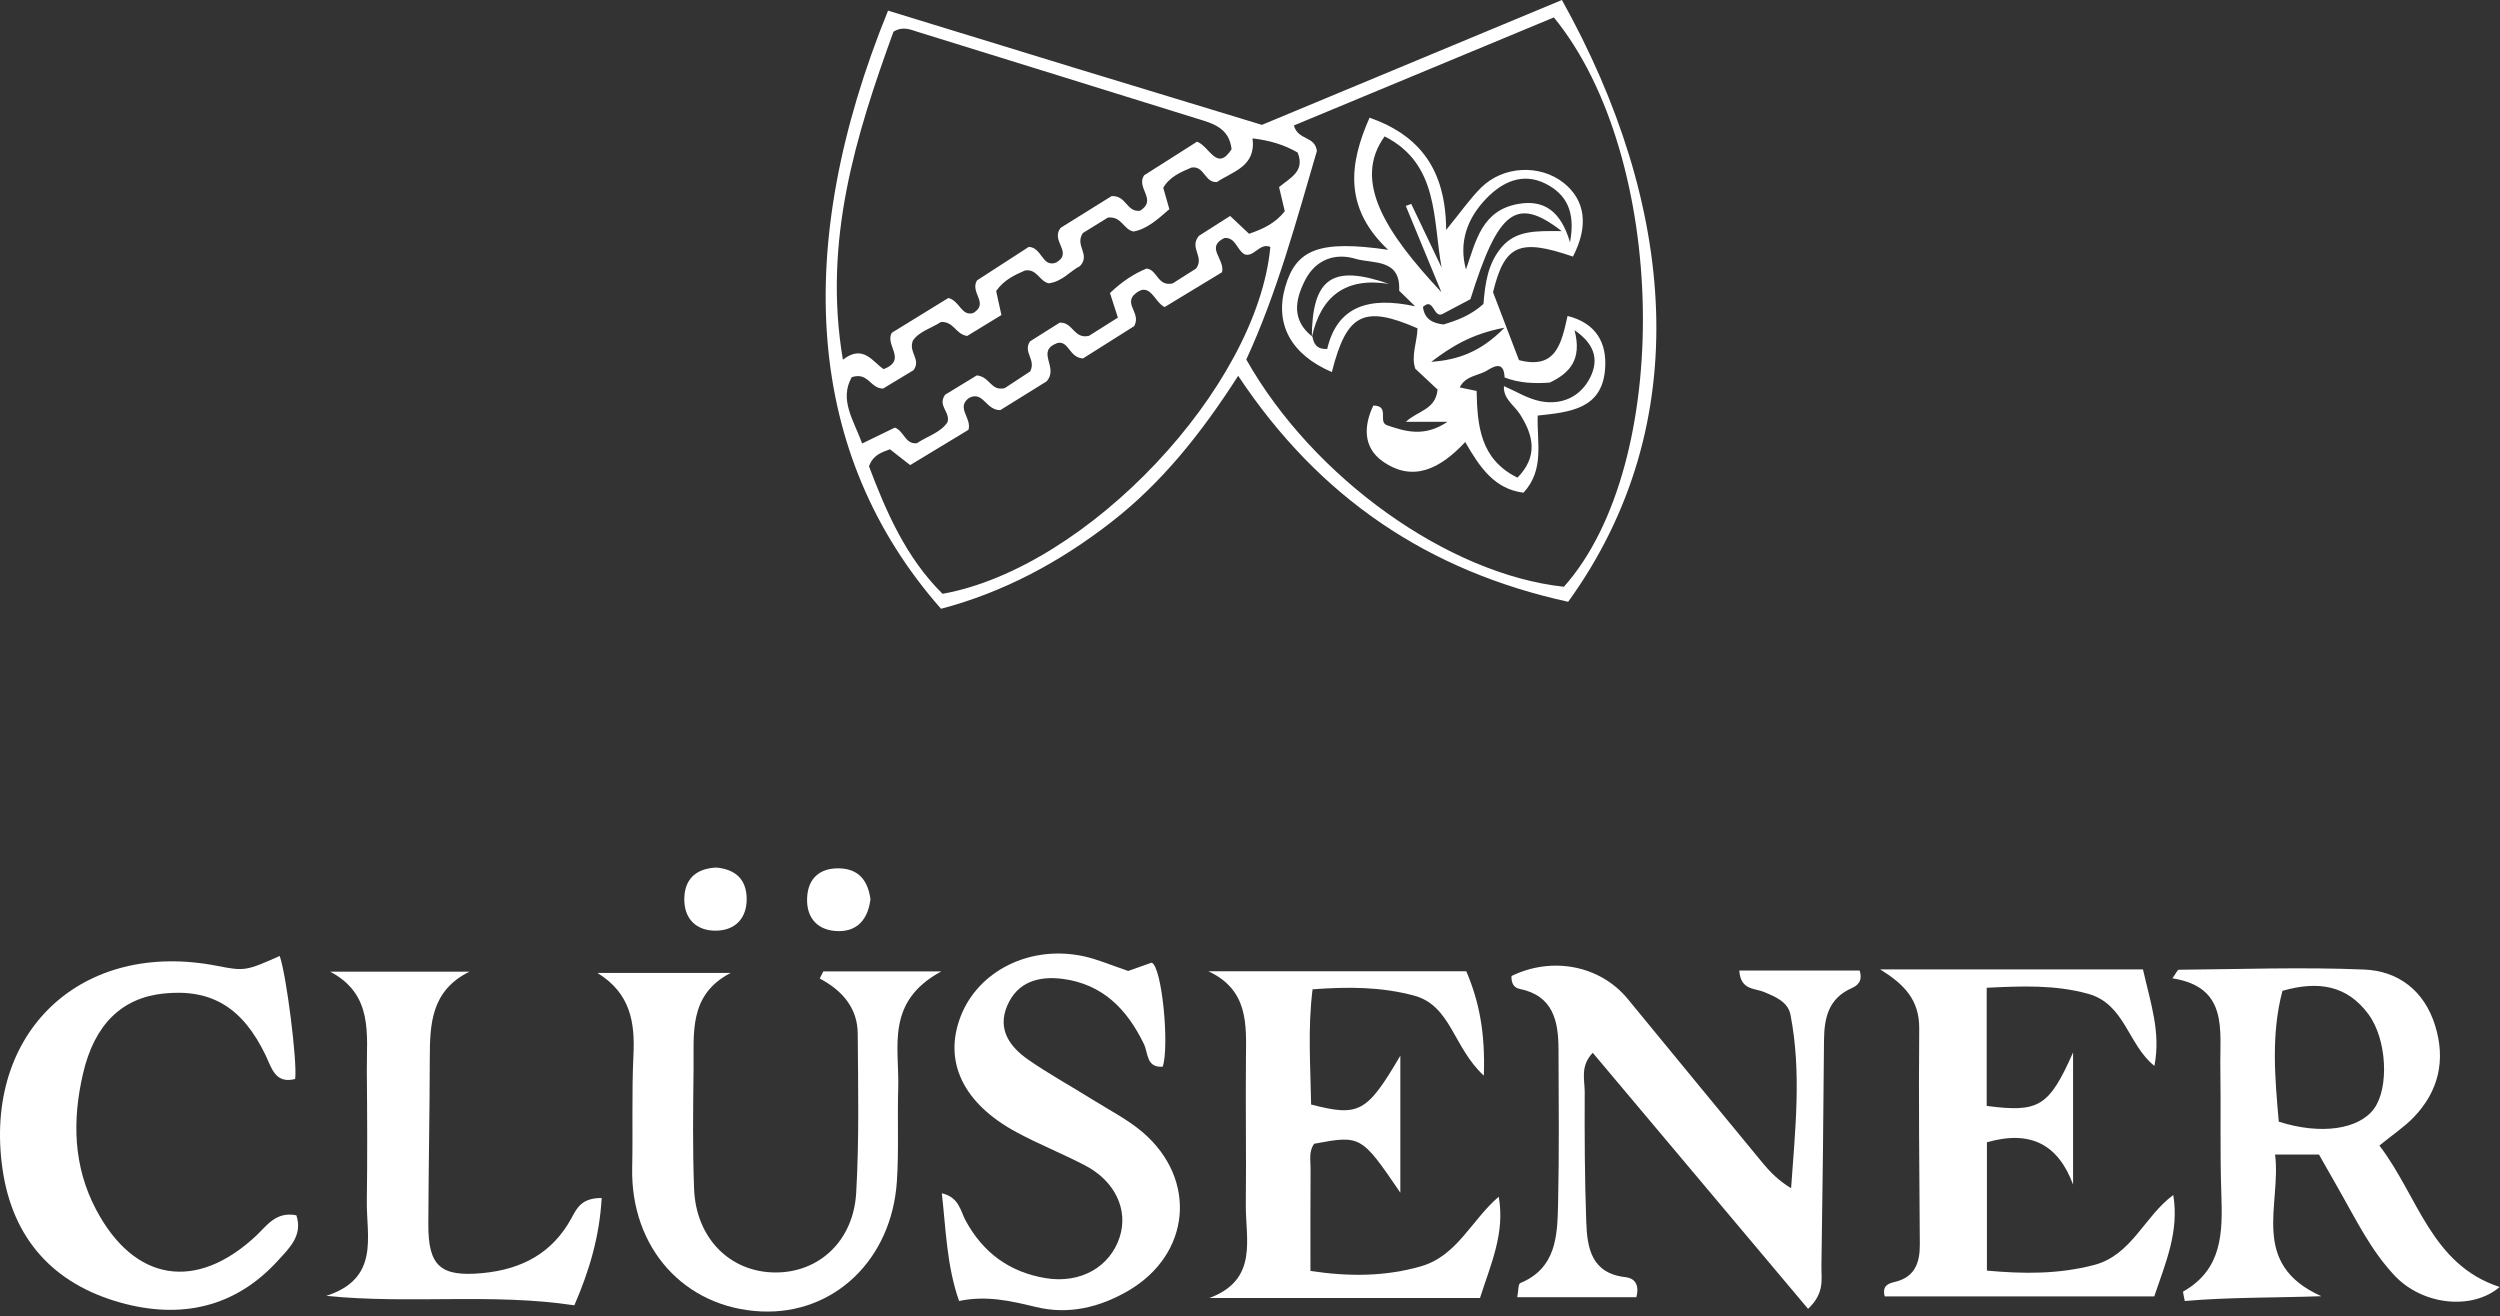
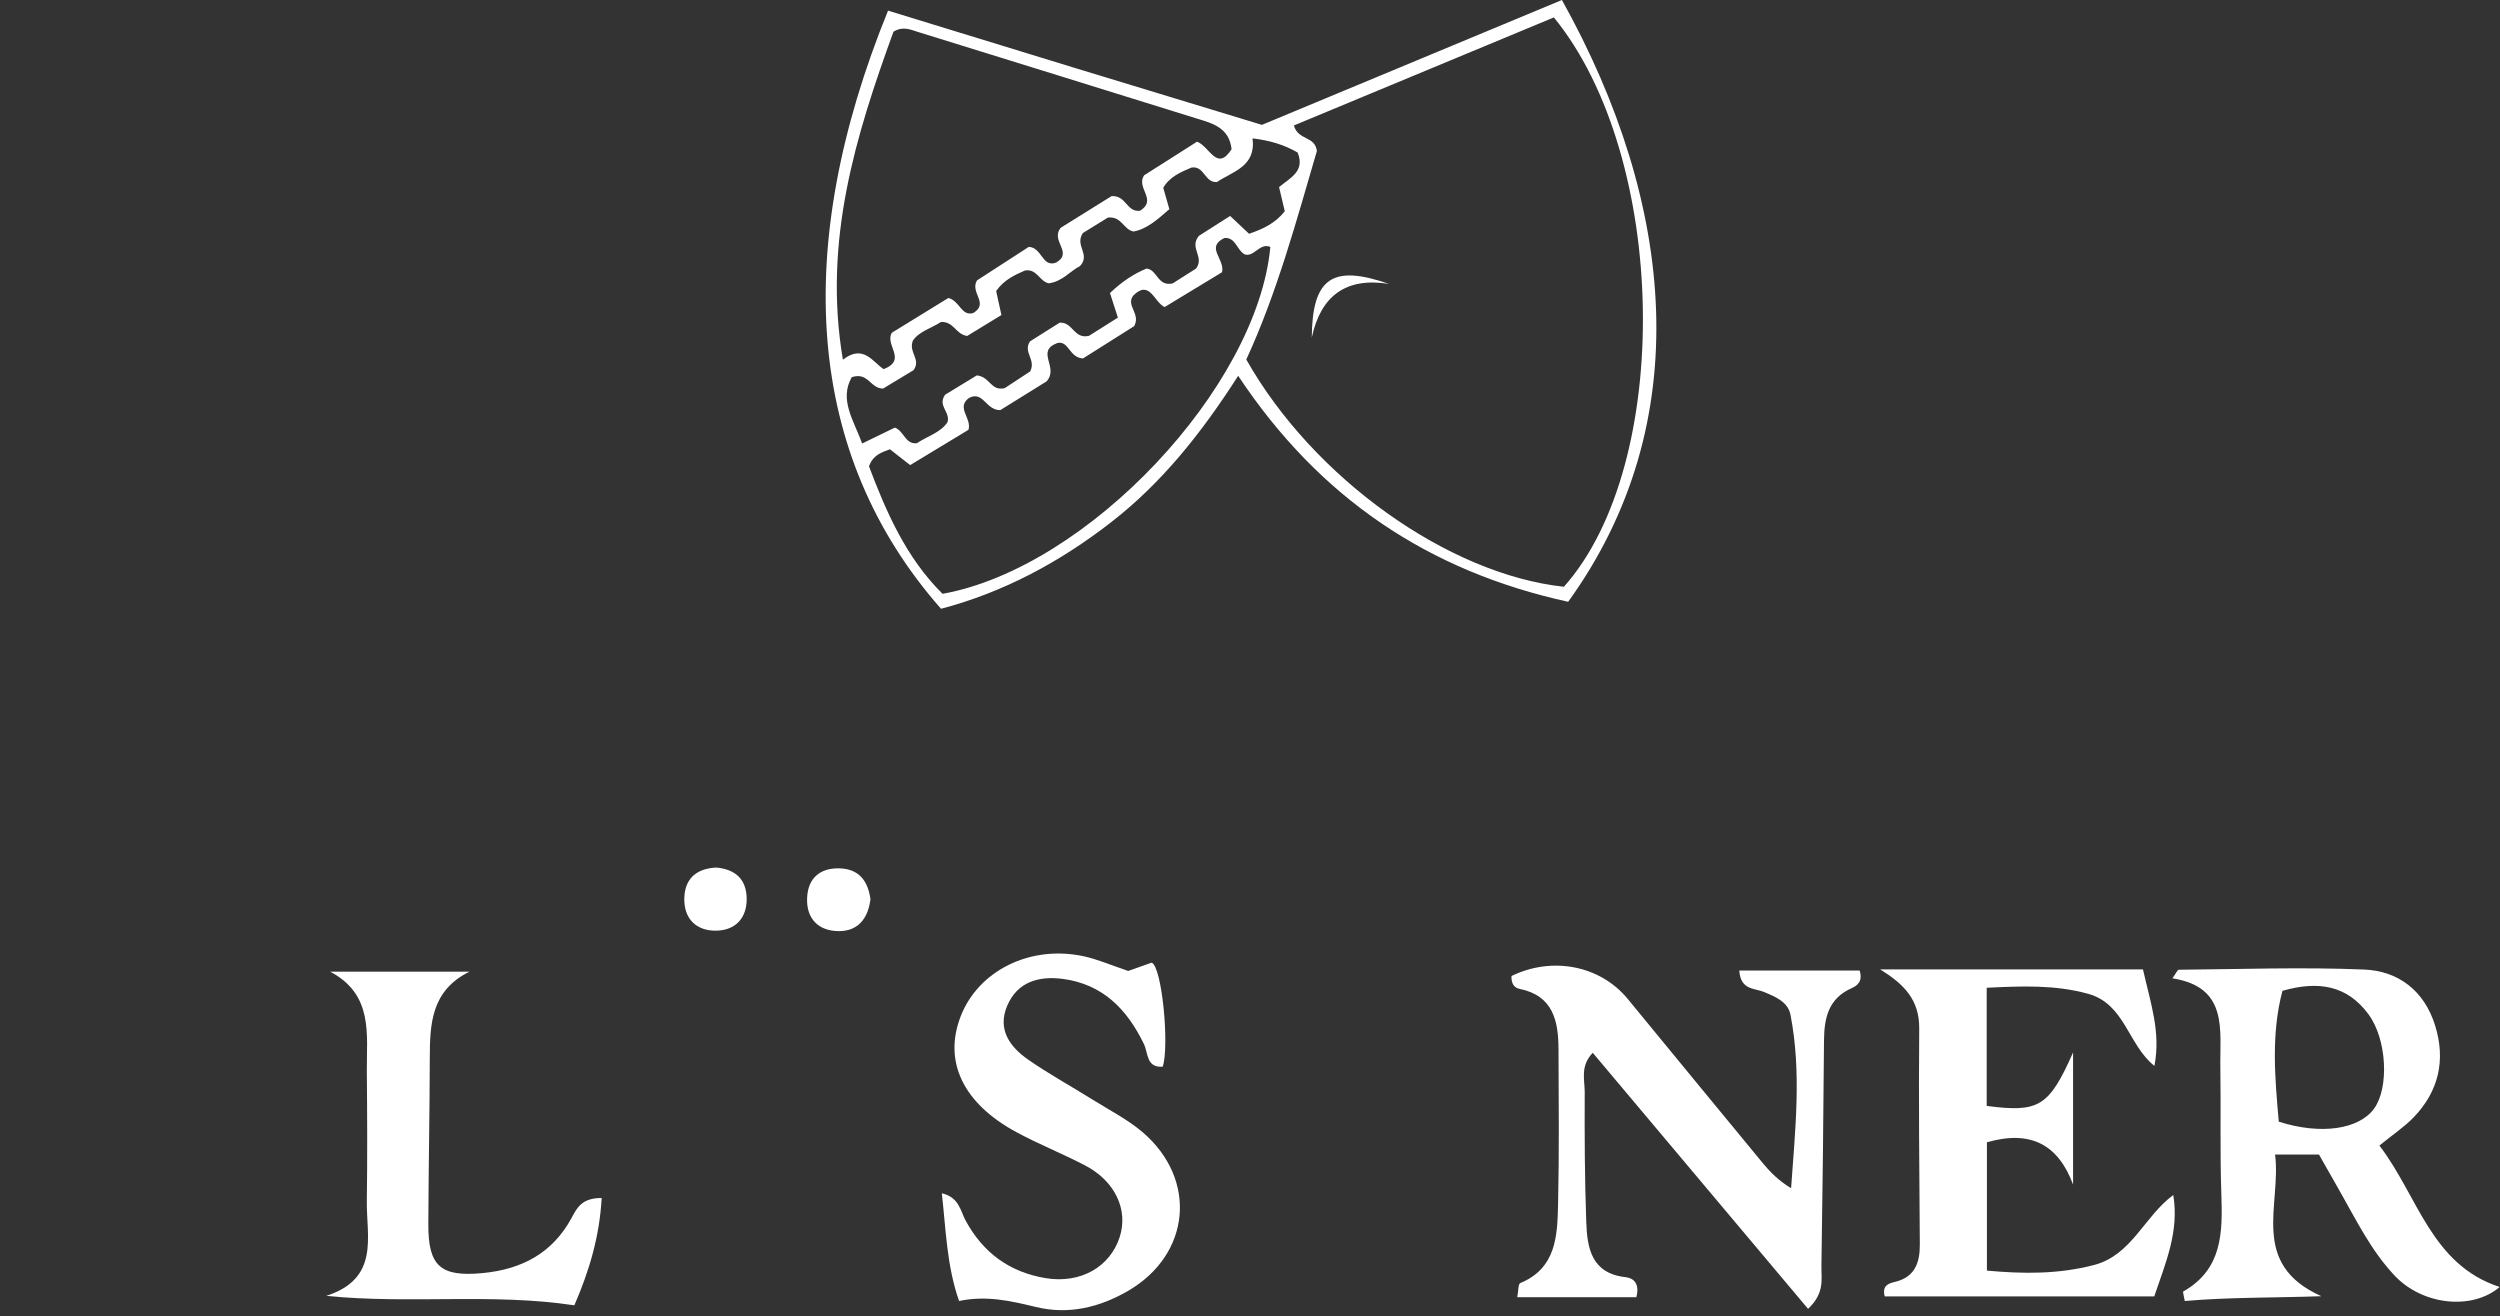
<svg xmlns="http://www.w3.org/2000/svg" width="376" height="198" viewBox="0 0 376 198" fill="none">
  <rect x="0" y="0" width="376" height="198" fill="#333333" stroke="none" />
  <path d="M235.861 90.51C214.861 85.91 198.441 74.93 186.221 56.52C180.671 65.19 174.701 72.67 167.041 78.6C159.331 84.58 150.901 89.09 141.531 91.56C121.121 68.38 119.051 37.29 133.561 1.6C142.851 4.45 152.191 7.33 161.531 10.18C170.761 13 180.011 15.81 189.791 18.78C204.591 12.62 219.761 6.3 234.911 0C252.031 30.7 255.241 63.67 235.851 90.51H235.861ZM194.601 18.87C195.251 21.18 197.761 20.39 198.061 22.71C195.001 33.13 192.081 44.02 187.441 54.07C197.541 71.94 217.851 86.38 235.211 88.25C251.651 69.8 250.931 23.68 233.701 2.62C220.741 8.01 207.711 13.42 194.601 18.87ZM171.461 31.7C174.131 30.03 170.811 28.29 172.071 26.37C174.561 24.79 177.331 23.03 180.031 21.31C181.921 21.99 183.011 25.91 185.231 22.44C184.861 19.19 182.381 18.56 179.971 17.82C165.991 13.48 152.021 9.12 138.041 4.8C136.971 4.47 135.851 3.89 134.381 4.76C128.731 20.33 123.741 36.22 126.771 54.1C129.851 51.7 131.281 54.47 132.901 55.52C136.511 54.12 133.011 51.89 134.141 50.04C136.881 48.35 139.831 46.54 142.631 44.82C144.351 45.24 144.591 47.61 146.371 47.08C148.821 45.62 145.831 44.03 146.941 42.17C149.341 40.62 152.121 38.82 154.731 37.13C156.741 37.23 156.741 40.29 158.841 39.49C161.491 37.98 157.881 36.18 159.561 34.24C161.931 32.76 164.741 31.01 167.171 29.5C169.401 29.35 169.421 31.94 171.451 31.7H171.461ZM183.801 40.94C180.881 42.71 178.051 44.43 175.161 46.18C173.551 45.44 172.941 41.99 170.441 44.45C169.281 45.97 171.611 47.17 170.581 49.05C168.131 50.6 165.341 52.36 162.881 53.91C160.791 53.79 160.761 51.22 159.051 51.58C155.651 52.84 159.341 55.23 157.401 57.36C155.411 58.6 152.741 60.26 150.451 61.68C148.251 61.72 147.901 58.74 145.751 59.84C143.731 61.33 146.181 62.83 145.661 64.64C142.881 66.32 139.911 68.12 136.891 69.95C135.711 69.03 134.721 68.26 133.841 67.57C132.471 68.09 131.341 68.43 130.691 70.12C133.271 76.96 136.281 83.9 141.761 89.31C163.581 85.39 189.081 58.3 191.061 37.14C189.451 36.45 188.601 38.77 187.161 38.24C185.971 37.53 185.861 35.69 184.161 35.79C181.251 37.2 184.231 38.9 183.801 40.93V40.94ZM150.631 47.37C148.581 48.62 146.901 49.65 145.461 50.53C143.711 50.27 143.461 48.31 141.511 48.43C140.171 49.32 138.191 49.86 137.291 51.24C136.611 53.02 138.571 54.03 137.401 55.67C135.941 56.55 134.251 57.58 132.821 58.44C130.861 58.44 130.601 55.9 128.101 56.73C126.191 60.11 128.381 63.19 129.671 66.7C131.511 65.81 133.111 65.03 134.591 64.31C136.001 64.86 136.101 66.81 137.881 66.67C139.451 65.61 141.471 65.07 142.501 63.5C142.981 61.96 140.961 61.05 142.141 59.37C143.741 58.4 145.561 57.29 146.911 56.46C148.921 56.66 149.001 58.89 151.121 58.37C152.311 57.59 153.811 56.6 154.941 55.86C155.861 54.04 153.831 53.04 154.901 51.35C156.281 50.48 157.951 49.42 159.371 48.53C161.391 48.41 161.481 51.04 163.781 50.51C164.951 49.78 166.471 48.82 168.131 47.77C167.671 46.36 167.291 45.18 166.941 44.07C168.731 42.36 170.501 41.19 172.441 40.39C174.101 40.57 174.071 43.13 176.361 42.63C177.461 41.93 178.851 41.05 179.891 40.39C181.211 38.6 178.791 37.3 180.321 35.47C181.571 34.68 183.221 33.62 185.011 32.48C186.061 33.47 186.981 34.33 187.861 35.16C189.971 34.43 191.761 33.62 193.231 31.77C192.971 30.67 192.681 29.44 192.371 28.14C194.021 26.76 196.331 25.76 195.161 22.94C193.151 21.77 190.981 21.12 188.381 20.81C188.931 25.06 185.401 25.77 183.031 27.38C181.171 27.52 181.151 24.89 179.201 25.2C177.631 25.87 175.941 26.55 174.951 28.24C175.261 29.35 175.571 30.41 175.871 31.46C174.111 32.99 172.531 34.44 170.491 34.82C168.931 34.52 168.741 32.51 166.631 32.72C165.461 33.44 163.931 34.39 162.861 35.05C161.591 36.97 164.071 38.24 162.431 40.02C161.051 40.68 159.761 42.37 157.731 42.61C156.311 42.31 155.971 40.39 154.161 40.68C152.661 41.34 151.001 42.07 149.821 43.77C150.051 44.81 150.291 45.92 150.621 47.41L150.631 47.37Z" fill="white" />
  <path d="M357.86 172.29C363.68 179.88 365.62 190.2 375.95 193.56C371.85 197.08 364.39 196.34 360.16 191.86C356.58 188.07 354.32 183.39 351.77 178.91C350.79 177.19 349.81 175.47 348.77 173.64H342.17C343.14 181.21 338.25 190.08 349.13 194.95C342.06 195.2 335.29 195.09 328.59 195.67C328.45 194.84 328.27 194.3 328.36 194.24C334.26 190.9 334.29 185.37 334.09 179.59C333.87 173.27 334.04 166.94 333.94 160.61C333.85 154.91 335.18 148.46 326.73 147.14C327.32 146.32 327.5 145.85 327.68 145.85C336.98 145.77 346.29 145.43 355.57 145.82C360.72 146.03 364.62 149.01 366.24 154.23C367.86 159.45 366.79 164.13 363 168.06C361.63 169.48 359.95 170.59 357.86 172.29ZM342.73 168.7C349.07 170.73 354.8 169.85 357.06 166.74C359.35 163.59 359 156.28 356.2 152.52C353.02 148.24 348.74 147.45 343.28 149.02C341.54 155.6 342.16 162.23 342.73 168.71V168.7Z" fill="white" />
  <path d="M271.941 196.86C261.161 184.04 250.441 171.28 239.551 158.34C237.621 160.35 238.351 162.43 238.341 164.26C238.311 170.75 238.341 177.25 238.571 183.74C238.711 187.68 239.321 191.53 244.521 192.09C245.701 192.22 246.651 193.09 246.101 195.1H228.191C228.381 194.14 228.331 193.11 228.641 192.98C234.031 190.75 234.221 185.94 234.331 181.28C234.511 173.46 234.431 165.62 234.401 157.8C234.381 153.56 233.611 149.75 228.521 148.72C227.611 148.54 227.271 147.72 227.331 146.79C233.481 143.8 240.671 145.21 244.811 150.24C251.581 158.47 258.331 166.71 265.121 174.93C266.251 176.3 267.511 177.57 269.381 178.71C270.001 169.91 270.971 161.27 269.291 152.63C268.911 150.67 267.051 149.93 265.301 149.19C263.931 148.61 261.771 148.95 261.591 145.97H279.691C280.181 147.59 279.381 148.23 278.451 148.64C274.991 150.18 274.361 153.11 274.331 156.48C274.241 167.81 274.121 179.13 273.941 190.46C273.911 192.36 274.471 194.47 271.931 196.85L271.941 196.86Z" fill="white" />
-   <path d="M210.611 158.79V179.38C204.741 170.76 204.651 170.71 197.651 172.02C196.801 173.19 197.121 174.57 197.111 175.86C197.071 180.83 197.091 185.8 197.091 191.15C202.991 192.04 208.371 191.98 213.691 190.46C219.151 188.9 221.271 183.54 225.411 179.98C226.381 185.47 224.211 190.13 222.591 195.22H181.881C189.311 192.47 187.311 186.35 187.371 181.14C187.451 173.81 187.321 166.49 187.391 159.16C187.441 154.05 187.781 148.9 181.741 146.08H220.531C222.481 150.66 223.391 155.32 223.171 161.78C218.531 157.5 218.241 151.22 212.651 149.73C207.741 148.42 202.851 148.39 197.411 148.79C196.661 154.76 197.111 160.48 197.191 166.12C204.381 167.98 205.571 167.37 210.601 158.79H210.611Z" fill="white" />
  <path d="M322.301 145.79C323.451 150.88 325.011 155.28 324.021 160.31C320.031 157.13 319.611 150.99 314.031 149.46C309.101 148.11 304.201 148.29 298.801 148.56V166.33C306.631 167.35 308.151 166.49 311.791 158.29V178.16C309.571 172.18 305.441 169.9 298.831 171.8V191.1C304.271 191.6 309.601 191.66 314.961 190.25C320.621 188.76 322.491 182.95 326.861 179.73C327.761 185.22 325.741 189.82 324.001 194.98H283.461C283.061 193.38 283.941 193.05 284.991 192.8C287.981 192.09 288.761 189.93 288.741 187.15C288.671 176.33 288.551 165.51 288.651 154.7C288.691 150.33 286.331 148.01 282.781 145.8H322.301V145.79Z" fill="white" />
-   <path d="M123.831 146.1H141.571C133.111 150.67 135.281 157.52 135.091 163.68C134.951 168.34 135.201 173.02 134.891 177.66C134.121 189.47 125.421 197.73 114.511 197.24C102.931 196.72 94.831 187.68 95.081 175.65C95.201 169.99 95.001 164.32 95.271 158.67C95.511 153.69 94.791 149.37 89.851 146.33H109.891C103.521 149.62 104.381 155.45 104.311 160.84C104.241 166.83 104.161 172.84 104.391 178.82C104.681 186.23 109.791 191.34 116.581 191.38C123.141 191.42 128.351 186.69 128.771 179.4C129.231 171.43 129.061 163.42 129.001 155.43C128.971 151.63 126.711 148.98 123.291 147.17C123.471 146.81 123.651 146.45 123.831 146.09V146.1Z" fill="white" />
-   <path d="M42.071 143.79C43.051 146.5 44.741 159.7 44.391 162.28C41.381 163.06 40.851 160.59 39.971 158.76C36.521 151.57 31.861 148.69 24.661 149.42C18.341 150.06 14.201 154.05 12.481 161.49C10.861 168.49 11.011 175.41 14.451 181.92C20.181 192.78 29.501 194.27 38.501 185.88C40.151 184.34 41.481 182.17 44.571 182.78C45.581 185.8 43.501 187.73 41.831 189.56C35.331 196.72 27.111 198.42 18.111 195.91C8.031 193.09 1.891 186.32 0.381 175.85C-2.599 155.22 12.261 141.24 32.731 145.28C36.751 146.07 37.031 146.03 42.061 143.78L42.071 143.79Z" fill="white" />
  <path d="M169.691 146.03C170.921 145.59 172.151 145.16 173.211 144.78C174.771 145.4 175.901 157.33 174.871 160.43C172.391 160.61 172.701 158.4 172.061 157.06C169.541 151.81 165.831 147.99 159.791 147.22C156.241 146.77 153.021 147.65 151.481 151.27C149.971 154.83 151.881 157.45 154.641 159.37C157.771 161.55 161.141 163.39 164.381 165.42C166.911 167 169.631 168.38 171.881 170.31C180.121 177.39 179.091 188.63 169.711 194.12C165.441 196.61 160.751 197.78 155.801 196.57C152.071 195.67 148.371 194.8 144.241 195.67C142.381 190.3 142.281 185.06 141.651 179.47C144.251 180.07 144.441 182.1 145.221 183.56C147.851 188.42 151.851 191.35 157.311 192.24C162.511 193.08 166.981 190.56 168.421 185.99C169.701 181.93 167.701 177.63 163.211 175.29C159.821 173.52 156.251 172.1 152.891 170.29C144.841 165.95 141.861 159.65 144.481 152.87C147.151 145.96 154.991 142.08 163.021 143.83C165.111 144.29 167.121 145.17 169.681 146.03H169.691Z" fill="white" />
  <path d="M70.601 146.14C64.871 148.97 64.651 153.96 64.641 159.14C64.621 167.47 64.451 175.8 64.421 184.12C64.391 190.46 66.281 192.08 72.611 191.47C78.461 190.91 83.111 188.47 85.981 183.15C86.761 181.7 87.471 180.17 90.491 180.18C90.171 185.96 88.641 191.11 86.381 196.32C74.001 194.45 61.801 196.17 49.071 194.9C57.161 192.27 55.091 186.01 55.171 180.64C55.261 174.15 55.231 167.65 55.171 161.15C55.121 155.62 56.221 149.61 49.661 146.14H70.601Z" fill="white" />
  <path d="M107.731 130.48C110.551 130.74 112.271 132.19 112.301 135.17C112.321 138.14 110.551 139.9 107.791 139.97C104.741 140.05 102.821 138.19 102.921 135.03C103.011 132.13 104.771 130.61 107.741 130.48H107.731Z" fill="white" />
  <path d="M130.911 135.28C130.561 138.13 129.041 140.05 126.181 140.04C123.131 140.04 121.241 138.2 121.391 135.02C121.521 132.12 123.281 130.53 126.231 130.6C129.221 130.67 130.561 132.53 130.921 135.28H130.911Z" fill="white" />
-   <path d="M216.231 58.61C215.141 57.59 214.061 56.58 212.861 55.46C212.191 53.49 213.151 51.42 213.191 49.38C205.091 45.84 202.531 47.17 200.311 55.96C194.181 53.33 191.681 48.76 193.301 43.14C194.931 37.49 198.421 36.07 208.771 37.57C202.081 31.25 202.901 24.66 205.981 17.7C213.461 20.33 217.451 25.42 217.501 34.58C219.791 31.78 221.131 29.83 222.781 28.2C226.111 24.92 231.601 24.7 235.141 27.48C238.451 30.09 238.961 33.99 236.571 38.59C228.501 35.82 226.291 36.81 224.551 43.95C225.841 47.32 227.121 50.68 228.451 54.16C234.031 55.62 234.831 51.66 235.761 47.52C240.111 48.61 241.721 51.62 241.401 55.56C240.921 61.55 236.071 61.99 231.271 62.5C231.121 66.46 232.351 70.63 229.131 74.1C224.771 73.56 222.551 70.28 220.371 66.48C216.631 70.48 212.511 72.64 207.891 69.34C205.031 67.29 205.071 64.06 206.551 60.99C209.111 61.03 207.171 63.46 208.611 63.96C211.371 64.9 214.211 65.79 217.701 63.44H211.441C213.261 61.75 215.911 61.64 216.211 58.6L216.231 58.61ZM197.391 50.64C197.601 51.66 197.951 52.54 199.611 52.49C201.111 46.07 205.851 44.55 212.841 46.07C211.361 44.63 210.901 44.18 210.431 43.72C210.701 38.83 206.421 39.69 203.861 38.92C200.831 38.01 197.881 39 196.281 42.15C194.741 45.19 194.261 48.17 197.381 50.64H197.391ZM226.291 56.77C226.201 54.52 225.041 54.85 223.691 55.7C222.371 56.54 220.461 56.44 219.541 58.27C220.421 58.45 221.161 58.61 222.081 58.8C222.201 63.93 222.571 69.06 228.231 71.84C231.391 68.6 230.611 65.44 228.591 62.28C227.721 60.92 226.071 60 226.191 58.07C228.001 58.85 229.751 59.96 231.651 60.34C234.871 60.98 237.711 59.68 239.161 56.78C240.211 54.66 240.391 52.12 236.811 49.66C237.981 54.13 236.031 56.13 233.091 57.54C230.801 57.71 228.501 57.63 226.291 56.77ZM208.251 20.51C203.411 27.2 208.341 34.92 216.791 43.95C214.731 38.96 213.081 34.97 211.431 30.97C211.701 30.87 211.981 30.77 212.251 30.67C213.771 33.86 215.301 37.05 216.821 40.25C215.471 33 216.451 24.67 208.241 20.51H208.251ZM236.131 36.43C237.001 31.78 235.531 29.19 232.481 27.64C228.991 25.87 225.911 27.38 223.491 29.91C220.651 32.88 219.371 36.46 220.481 40.53C221.981 36.22 222.871 31.6 228.411 30.66C232.201 30.02 234.741 31.72 236.121 36.42L236.131 36.43ZM223.111 45.74C223.371 42.59 223.751 39.7 225.801 37.23C228.001 34.58 231.111 34.74 234.881 34.76C228.001 29.43 225.331 31.7 221.151 45C219.761 45.74 218.331 46.49 216.901 47.25C215.561 47.81 215.621 44.63 214.011 46.17C214.241 47.98 215.431 48.61 217.101 48.8C219.121 48.19 221.131 47.48 223.101 45.73L223.111 45.74ZM226.271 49.29C221.351 50.2 218.231 52.16 215.261 54.42C219.201 54.14 222.701 52.96 226.271 49.29Z" fill="white" />
  <path d="M208.901 42.7C202.451 41.67 198.651 44.46 197.291 50.77C197.361 41.81 200.371 39.72 208.901 42.7Z" fill="white" />
</svg>